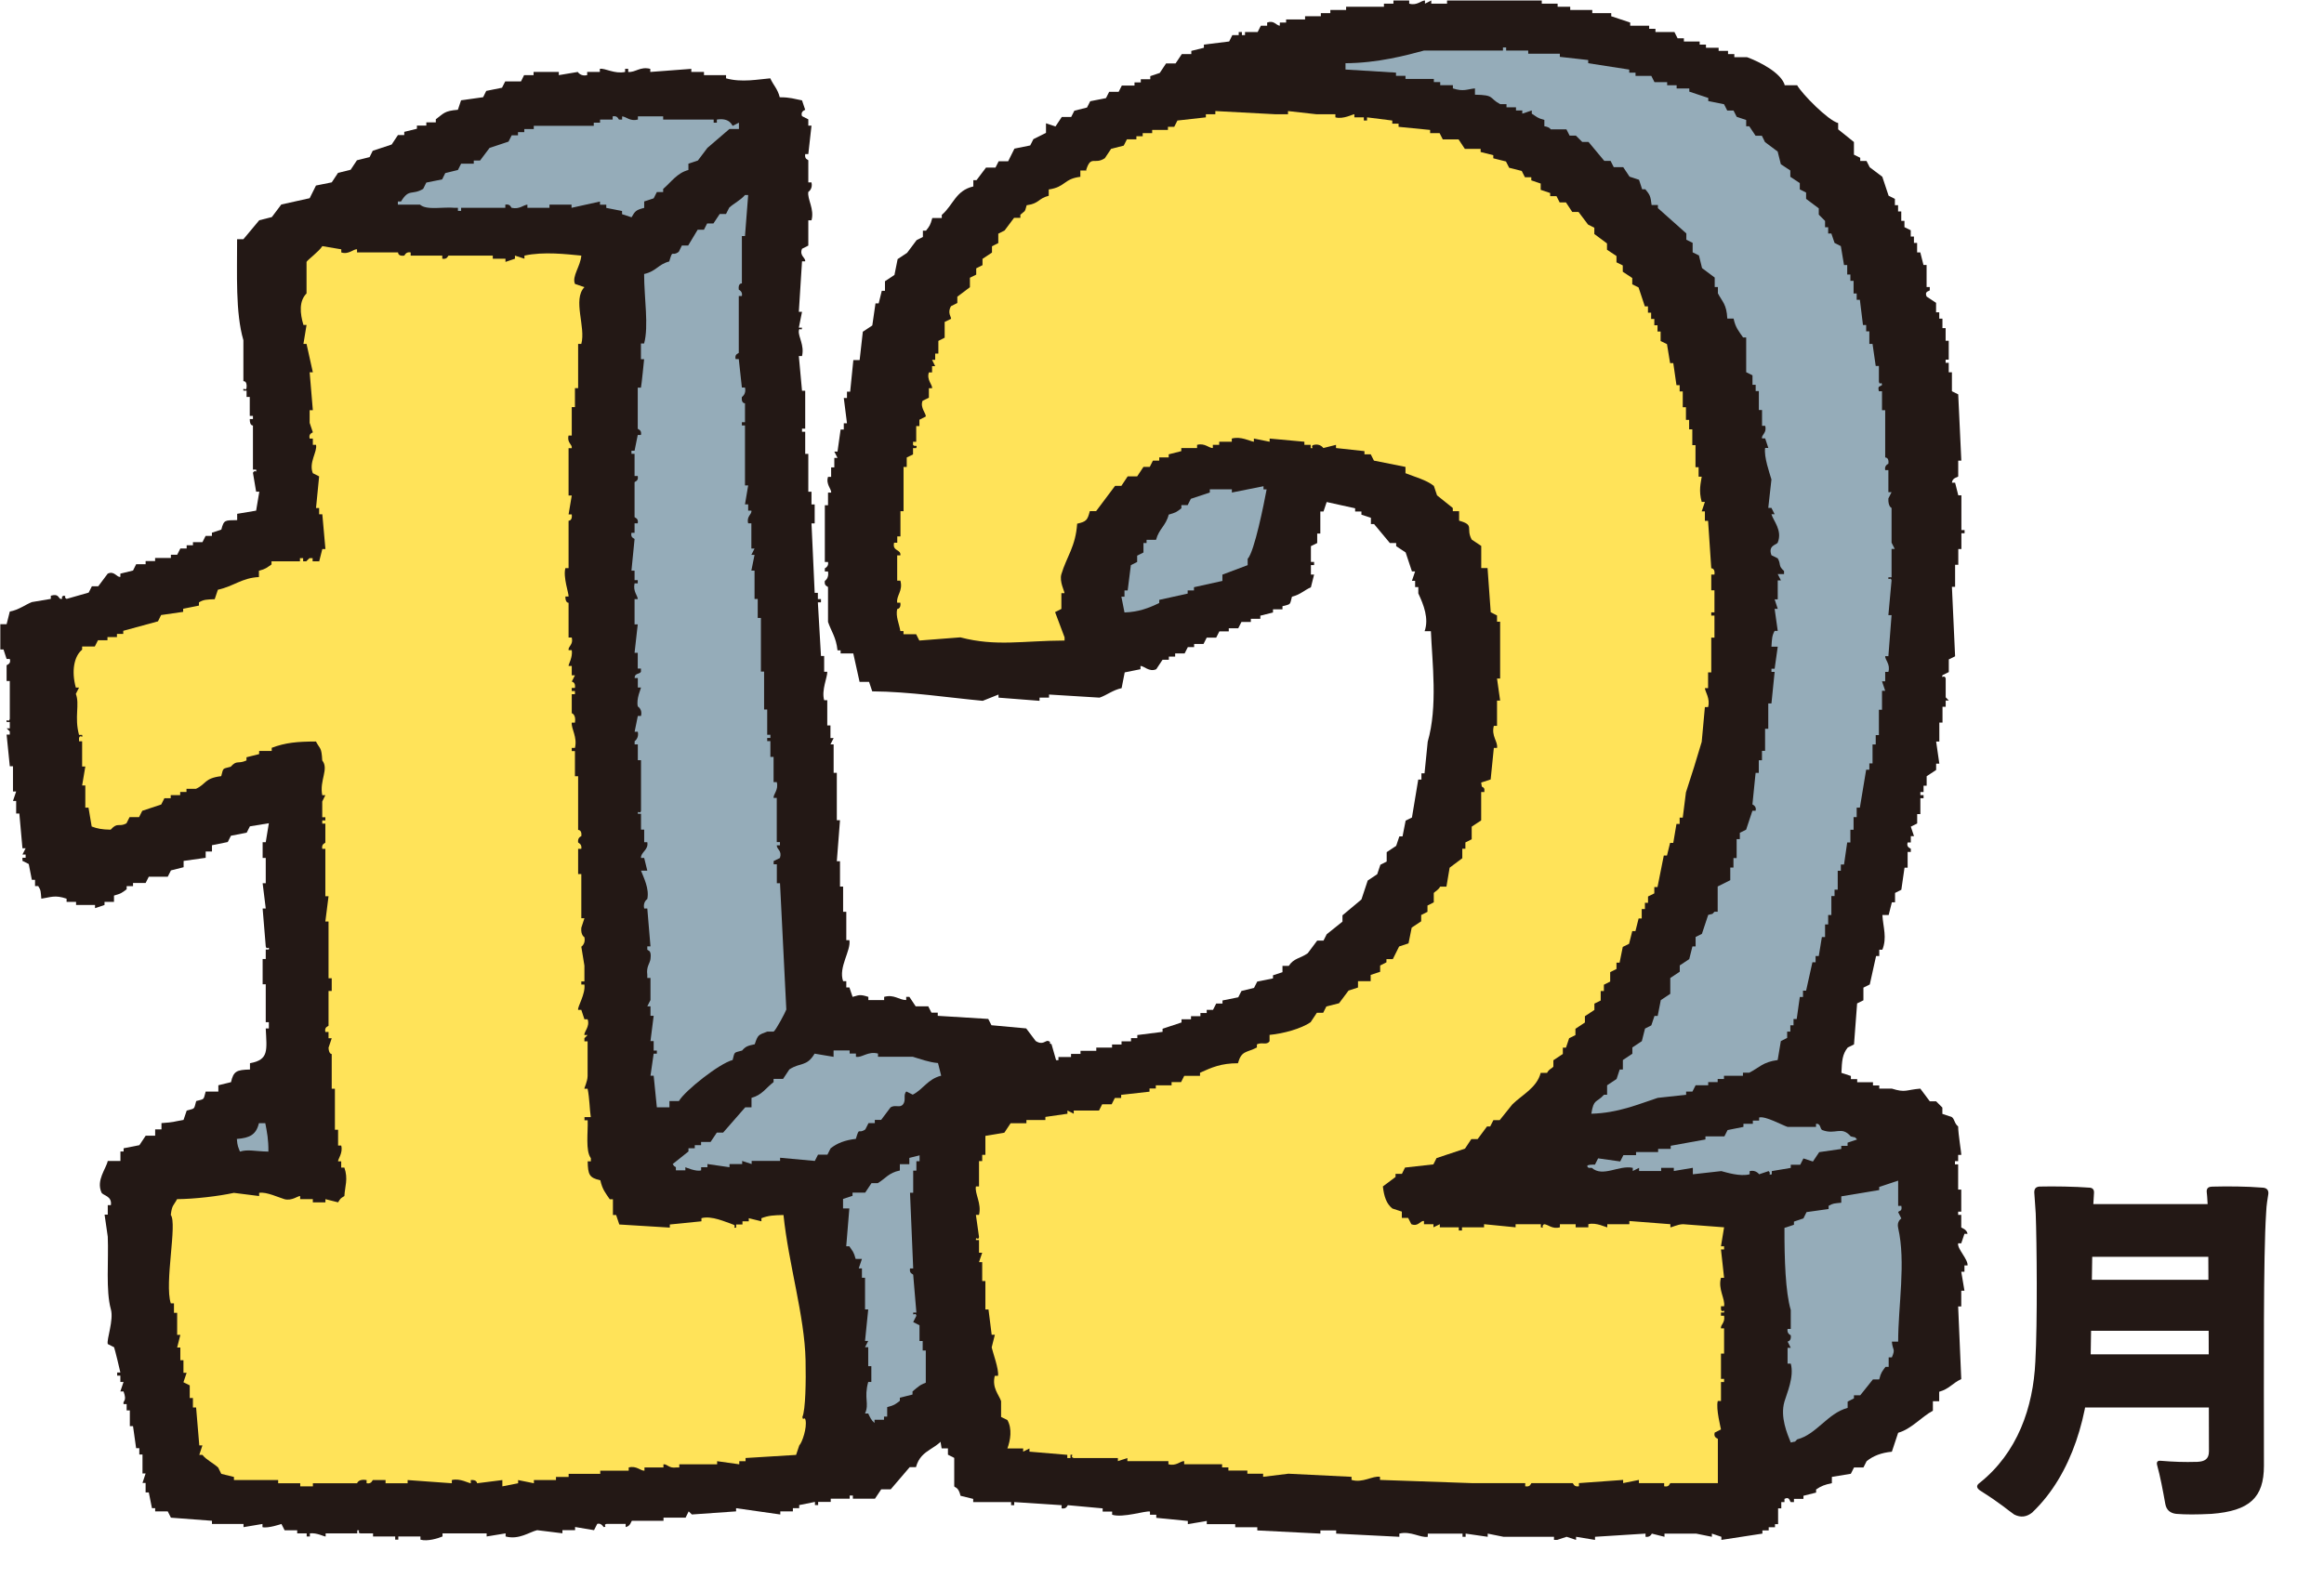
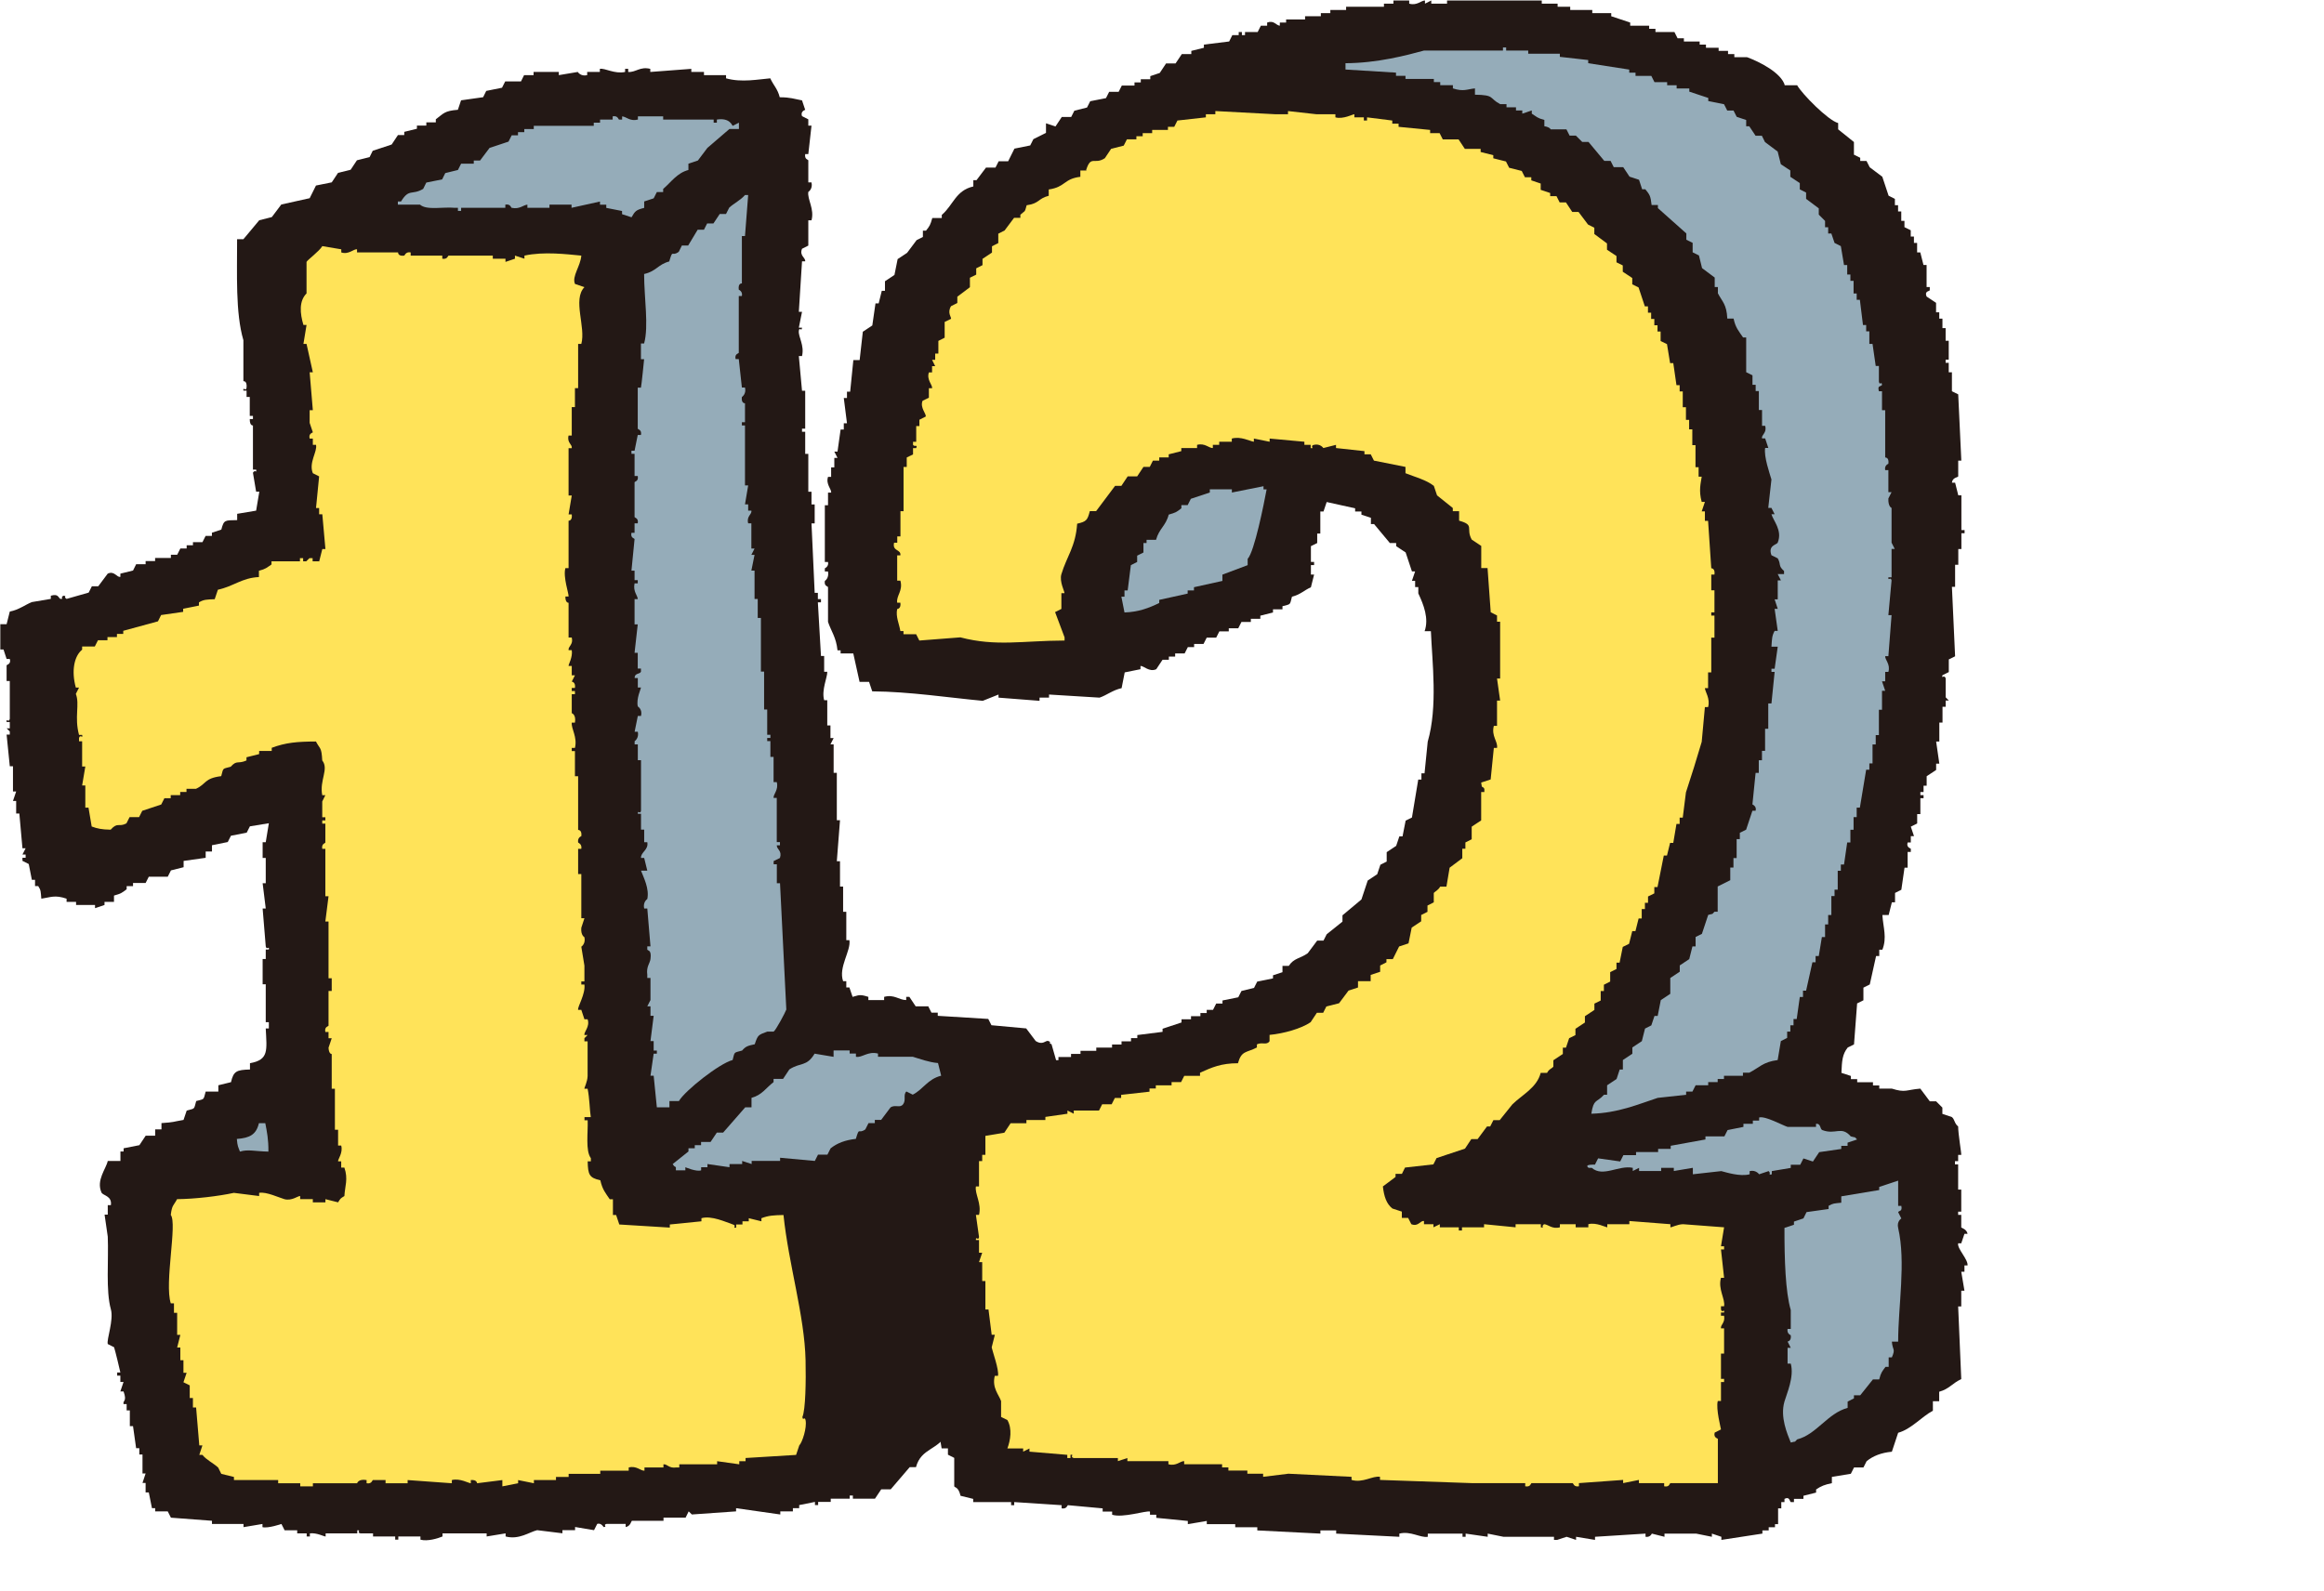
<svg xmlns="http://www.w3.org/2000/svg" id="_レイヤー_2" data-name="レイヤー 2" viewBox="0 0 306.43 209.89">
  <g id="_レイヤー_1-2" data-name="レイヤー 1">
    <g>
      <path d="M102.84,12.83c1.39,0,1.88.22,2.91.41.14.42.28.83.42,1.25,0,0-.67.19-.42.83.28.14.56.28.83.42v.83h.42l-.42,3.75h-.41c-.12.71.39.72.41.83v2.91h.42c.2.88-.42,1.25-.42,1.25-.15.98.83,2.25.42,3.75h-.42v3.33c-.28.14-.56.28-.83.42-.37.94.47,1.14.42,1.66h-.42c-.14,2.22-.28,4.44-.42,6.66h.42c-.14.7-.28,1.39-.42,2.09h.42c-.04.59-.35-.17-.42.41-.09.8.76,1.89.42,3.33h-.42c.14,1.52.28,3.05.42,4.58h.42v5h-.42v.41h.42v2.91h.41v5h.42v1.67h.42v2.5h-.42c.14,3.05.28,6.1.42,9.16h.42v.83h.41v.42h-.41c.13,2.36.27,4.72.41,7.08h.42v2.08h.41c.04.68-.79,2.42-.41,3.75h.41v3.33h.42v1.67h.42c-.14.28-.28.56-.42.83h.42v3.75h.42v6.25h.42c-.14,1.8-.28,3.61-.42,5.41h.42v3.34h.41v3.33h.42v3.74h.41c.23,1.4-1.48,3.58-.83,5.41h.42v.83h.41c.14.41.28.83.42,1.24.75-.17.85-.41,2.08,0v.42h2.08v-.42c1.33-.37,1.95.42,2.91.42v-.42h.42c.28.42.56.83.83,1.25h1.66c.14.28.28.56.42.83h.83v.42c2.22.14,4.44.28,6.66.41.14.28.28.56.42.83,1.52.14,3.05.28,4.58.42.41.55.83,1.11,1.25,1.66.97.62,1.3-.13,1.67,0,.55.21-.13.22.42.42.28.97.55,1.94.83,2.91-.14.28-.28.56-.41.83h.41v1.25h.42c.04.56-.67.68-.42,1.67h.42v2.91h.41v2.08h.42v5.82h.42c-.14.83-.28,1.67-.42,2.5h.42v.83h.42v3.75h-.42v.41h.42v3.33h.42c-.14.7-.28,1.39-.42,2.08h.42v1.25h.42c.7,2.28-.74,4.24-.83,6.25h-1.25c-.66,1.14-1.02.75-1.24,2.5h-.83c-.28.56-.56,1.11-.83,1.67-1.32,1.02-1.9-.06-2.5,2.08h-.83v.83c-.42.14-.83.28-1.25.42-.69.83-1.38,1.66-2.08,2.5h-.83v.42h-1.25c-.14.28-.28.55-.42.83-.42.14-.83.28-1.25.42v.42c-.42.14-.83.28-1.25.42v.83h-.83c-1.16,2.37-3.47,2-4.16,4.58h-.83c-.83.97-1.66,1.94-2.5,2.92h-1.25c-.28.41-.56.83-.83,1.24h-2.91v-.42h-.42v.42h-2.5v.42h-1.66v.42h-.42v-.42c-.7.14-1.39.28-2.08.42v.41h-.83v.42h-1.66v.41c-1.94-.28-3.89-.56-5.83-.83v.42c-1.94.13-3.89.28-5.83.41l-.42-.41c-.14.28-.27.56-.41.83h-2.91v.41h-4.16c-.1.04-.19.72-.83.83v-.42h-2.5c-.58.12.17.39-.41.42,0,0-.32-.59-.84-.42-.14.28-.28.56-.42.83-.83-.14-1.66-.28-2.5-.42v.42h-1.67v.41c-1.11-.14-2.22-.28-3.33-.41-1.02.24-2.4,1.3-4.16.83v-.41c-.83.14-1.67.28-2.5.41v-.41h-5.82v.41c-.6.25-1.96.68-2.91.42v-.42h-2.92v.42h-.41v-.42h-2.92v-.41h-1.66c-.58-.12.17-.43-.42-.41v.41h-4.17v.41c-.19.03-1.16-.52-2.08-.41v.41h-.42v-.41h-1.25v-.41h-1.66c-.14-.28-.28-.56-.42-.83,0,0-1.77.61-2.5.42v-.42c-.83.14-1.67.28-2.5.42v-.42h-4.16v-.42c-1.81-.14-3.61-.28-5.41-.41-.14-.28-.28-.56-.42-.83h-1.66v-.42h-.42c-.14-.69-.28-1.39-.42-2.08h-.42v-1.25h-.41c.14-.42.28-.83.41-1.25h-.41v-2.5h-.42v-.83h-.42c-.14-.97-.28-1.95-.41-2.91h-.42v-2.08h-.42v-.83h-.41c-.12-.51.5-.3,0-1.67h-.42c.14-.42.28-.83.42-1.25h-.42v-.83h-.42v-.42h.42c0-.08-.73-3.1-.83-3.33-.28-.14-.56-.28-.83-.42-.18-.57.81-3.17.41-4.58-.69-2.47-.28-6.44-.41-9.58-.14-.97-.28-1.94-.42-2.91h.42v-1.25h.41c.18-1.24-1.06-1.25-1.24-1.67-.72-1.62.61-3.12.83-4.16h1.67v-1.25h.42v-.42c.69-.14,1.39-.28,2.08-.41.28-.42.56-.83.83-1.25h1.25v-.83h.83v-.83c1.83-.13,1.38-.16,2.91-.42.14-.41.28-.84.42-1.24,1.15-.3.93-.12,1.25-1.25,1.15-.3.93-.12,1.25-1.25h1.67v-.83c.56-.13,1.11-.28,1.67-.41.33-1.46.74-1.62,2.5-1.67v-.83c2.51-.45,2.22-1.68,2.08-4.58h.41v-.83h-.41v-5h-.41v-3.33h.41v-1.25h.41c.09-.58-.29.16-.41-.42-.14-1.67-.28-3.33-.41-4.99h.41c-.14-1.11-.28-2.22-.41-3.34h.41v-3.33h-.41v-2.08h.41c.14-.83.28-1.66.41-2.5-.83.13-1.66.28-2.5.41-.14.28-.28.56-.42.83-.69.14-1.39.28-2.08.41-.14.28-.28.56-.42.83-.69.14-1.39.28-2.08.42v.83h-.83v.83c-.97.13-1.94.28-2.91.41v.83c-.56.14-1.11.28-1.67.42-.14.28-.28.55-.42.83h-2.5c-.14.28-.28.56-.42.83h-1.66v.42h-.84v.41c-.64.48-.73.57-1.67.83v.83h-1.25v.41c-.41.14-.83.28-1.25.42v-.42h-2.5v-.41h-1.25v-.42c-1.55-.53-2.11-.18-3.33,0-.09-.94-.04-1.1-.41-1.66h-.42v-.83h-.42c-.14-.7-.28-1.39-.41-2.08-.28-.14-.56-.28-.83-.42v-.41h.42v-.42h-.42c.14-.28.28-.56.42-.83h-.42c-.14-1.52-.28-3.05-.41-4.58h-.42v-1.66h-.42c.14-.42.28-.83.42-1.25h-.42v-3.33h-.42c-.14-1.39-.28-2.78-.42-4.17h.42v-.42l-.42-.41h.42v-.83h-.42c-.08-.58.29.16.42-.42v-4.99h-.42v-2.08c.01-.06.64-.16.42-.83h-.42c-.14-.42-.28-.83-.41-1.25h-.42v-3.33h.83c.14-.56.28-1.11.42-1.67,1.18-.22,1.99-.88,2.91-1.25.83-.14,1.67-.28,2.5-.42v-.42c.98-.28.95.2,1.25.42.59.01-.1-.14.41-.42.59.07-.09.11.42.42.97-.28,1.95-.55,2.91-.83.14-.28.28-.56.42-.83h.84c.42-.56.83-1.11,1.25-1.67.89-.42,1.19.53,1.67.42v-.42c.56-.14,1.11-.28,1.67-.41.14-.28.27-.56.41-.83h1.25v-.42h1.25v-.41h2.08v-.42h.83c.14-.28.28-.56.42-.83h.83v-.42h.83v-.41h1.25c.14-.28.28-.56.42-.83h.83v-.42c.41-.14.83-.28,1.24-.41.35-1.34.49-1.21,2.09-1.25v-.83c.83-.14,1.66-.28,2.5-.42.14-.83.28-1.67.42-2.5h-.42c-.14-.83-.28-1.67-.42-2.5.3-.51.51.16.42-.41h-.42v-5.83s-.43.09-.42-.84h.42v-.42h-.42v-2.5h-.42v-.83h-.42c-.1-.58.37.18.42-.41.08-.93-.42-.83-.42-.83v-5.41c-1.06-3.61-.82-8.75-.83-13.32h.83c.7-.83,1.39-1.66,2.09-2.5.56-.14,1.11-.28,1.66-.42.42-.55.83-1.11,1.25-1.66,1.25-.28,2.5-.55,3.74-.83.28-.56.56-1.11.83-1.67.69-.14,1.39-.28,2.08-.42.28-.42.56-.83.83-1.25.56-.13,1.11-.28,1.66-.41.28-.42.56-.83.83-1.25.56-.14,1.11-.28,1.67-.42.14-.28.28-.56.41-.83.83-.28,1.67-.56,2.5-.83.28-.41.56-.83.83-1.25h.83v-.42c.56-.14,1.11-.28,1.67-.41v-.42h1.24v-.42h1.25v-.41c1.04-.76,1.1-1.11,2.91-1.25.14-.42.28-.83.42-1.25.97-.14,1.95-.28,2.91-.41.14-.28.28-.56.41-.83.7-.14,1.39-.28,2.08-.42.14-.28.28-.56.42-.83h2.08c.14-.28.28-.56.41-.83h1.25v-.42h3.33v.42c.83-.14,1.67-.28,2.5-.42,0,0,.38.63,1.24.42v-.42h1.67v-.41c.66-.13,1.93.71,3.33.41v-.41h.41v.41c.98.08,1.55-.75,2.91-.41v.41c1.8-.13,3.61-.28,5.41-.41v.41h1.67v.42h2.91v.42c2.03.58,4.27.13,5.83,0,.45.98.96,1.36,1.25,2.5Z" style="fill: #231815; fill-rule: evenodd;" />
      <path d="M84.94,27.4v-.83c.41-.13.83-.28,1.25-.41.14-.28.28-.56.42-.83h.83v-.41c1.05-.89,1.83-2.11,3.33-2.5v-.83c.42-.14.83-.28,1.25-.42.42-.56.83-1.11,1.25-1.66.97-.83,1.94-1.67,2.91-2.5h1.25v-.83c-.28.14-.56.28-.83.42-.06-.01-.33-1.11-2.08-.83v.41h-.42v-.41h-6.66v-.42h-3.33v.42c-1.05.27-1.52-.38-2.08-.42v.42h-.42c-.06-.01-.16-.57-.83-.42v.42h-1.66v.41h-.83v.42h-7.91v.42h-1.25v.41h-.83v.42h-.83c-.14.28-.28.56-.42.83-.83.28-1.66.56-2.5.83-.42.55-.83,1.11-1.25,1.66h-.83v.42h-1.67c-.14.28-.28.56-.42.83-.56.14-1.11.28-1.67.41-.14.28-.28.56-.41.83-.7.14-1.39.28-2.09.42-.14.28-.28.56-.41.83-1.49.89-1.85-.1-2.92,1.66h-.42v.42h2.92c.88.78,3.04.27,4.58.42h.42v.41h.42v-.41h5.83v-.42c.69-.12.74.39.83.42,1.07.22,1.5-.36,2.08-.42v.42h2.91v-.42h2.91v.42c1.25-.28,2.5-.56,3.75-.83v.42h.83v.42c.69.14,1.39.28,2.08.41v.42c.42.14.83.28,1.25.41.47-.82.59-.97,1.67-1.24Z" style="fill: #95acb9; fill-rule: evenodd;" />
      <path d="M88.26,34.48c-1.51.39-1.69,1.29-3.33,1.66,0,3.16.63,6.87,0,9.16h-.42v2.08h.42s-.34,3.45-.42,3.75h-.42v5.41c.02.1.56.13.42.83h-.42c-.14.69-.28,1.39-.42,2.08h-.41v.41h.41v2.92h.42c.13.71-.39.71-.42.83v4.58c.02.11.55.14.42.83h-.42v1.25h-.41c-.15.71.39.72.41.83-.13,1.39-.28,2.78-.41,4.17h.41v1.25h.42v.42h-.42c-.23,1.1.43,1.63.42,2.08h-.42v3.33h.42c-.14,1.25-.28,2.5-.42,3.75h.42v2.08h.42v.42c-.16.35-.85.15-.83.83h.42v1.25h.42c.01.11-.66,1.5-.42,2.5,0,0,.64.36.42,1.25h-.42c-.14.69-.28,1.39-.42,2.08h.42c.18.86-.42,1.25-.42,1.25v.42h.42v2.08h.42v6.66c-.09.58-.44-.17-.42.41h.42v2.09h.42v1.66h.41c.19,1.04-.88,1.3-.83,2.08h.42c.14.55.28,1.11.41,1.67h-.83c.35.92,1.12,2.38.83,3.75,0,0-.61.38-.41,1.25h.41c.14,1.66.28,3.32.42,4.99h-.42v.42c.1.2.58.01.42,1.25-.08.6-.57.99-.42,2.08v.42h.42v2.91c-.14.28-.28.56-.42.83h.42v1.25h.42c-.14,1.11-.28,2.22-.42,3.33h.42v1.25h.42v.41h-.42c-.14.97-.28,1.95-.42,2.91h.42c.14,1.39.28,2.78.42,4.17h1.66v-.83h1.25c.78-1.36,5.36-4.98,7.08-5.41.3-1.15.12-.93,1.25-1.25.49-.57.76-.63,1.67-.83.41-1.26.48-1.23,1.66-1.67h.83c.29-.18,1.54-2.52,1.67-2.91-.28-5.55-.56-11.11-.83-16.66h-.42v-2.5h-.42v-.42c.28-.13.56-.28.83-.41.31-.97-.42-1.11-.42-1.67h.42v-.42h-.42v-5.83h-.42c-.05-.49.69-1.06.42-2.08h-.42v-3.33h-.42v-2.08h-.42v-.42h.42v-.42h-.42v-3.33h-.41v-5h-.42v-7.08h-.42v-2.5h-.42v-3.74h-.42c.14-.7.28-1.39.42-2.08h-.42c.14-.28.28-.56.42-.83h-.42v-3.33h-.42c-.25-.95.52-1.17.42-1.67h-.42v-.83h-.42c.14-.83.28-1.67.42-2.5h-.42v-7.91h-.41v-.42h.41v-2.5s-.53.03-.41-.83c0,0,.62-.38.41-1.25h-.41c-.14-1.25-.28-2.5-.41-3.75h-.42c-.15-.71.39-.72.42-.83v-7.49h.41c.13-.63-.41-.82-.41-.83-.12-.89.41-.83.41-.83v-6.25h.41c.14-1.8.28-3.61.42-5.41h-.42c-.57.68-1.43,1.07-2.08,1.67-.14.28-.28.56-.42.83h-.83c-.28.41-.56.83-.83,1.25h-.83c-.14.28-.28.56-.42.83h-.83c-.42.69-.83,1.39-1.25,2.08h-.83c-.14.28-.28.56-.41.83-.98.72-.75-.45-1.25,1.25Z" style="fill: #95acb9; fill-rule: evenodd;" />
      <path d="M42.05,74.03h-.83v-.41h-.42l-.42.41h-.41v-.41h-.42v.41h-3.75v.42c-.68.45-.7.57-1.66.83v.83c-2.24.1-3.32,1.22-5.41,1.67-.14.42-.28.83-.42,1.25-1.06.04-1.46.04-2.08.42v.42c-.7.14-1.39.28-2.08.42v.41c-.97.14-1.95.28-2.91.42-.14.28-.28.56-.41.83-1.53.41-3.06.83-4.58,1.25v.41h-.83v.42h-1.25v.41h-1.25c-.14.28-.28.56-.42.83h-1.67v.42c-1.04.83-1.45,2.78-.83,5h.42c-.14.28-.28.56-.42.83.54,1.39-.22,3.04.42,5.41h.41c.16.57-.29-.16-.41.42v.42h.41v3.33h.42c-.14.83-.28,1.67-.42,2.5h.42v2.92h.42c.14.83.28,1.66.42,2.49.72.27,1.31.4,2.5.42.95-1.05,1.05-.29,2.08-.83.14-.28.28-.56.42-.83h1.25c.14-.28.28-.56.42-.83.83-.28,1.67-.56,2.5-.83.14-.28.28-.56.42-.83h.83v-.41h1.25v-.41h.83v-.42h1.25c1.39-.64,1.07-1.39,3.33-1.67.31-1.15.12-.93,1.25-1.24.84-.94.92-.31,2.08-.83v-.42c.56-.14,1.11-.27,1.67-.42v-.41h1.66v-.42c1.85-.69,3.35-.82,5.83-.83.57,1.09.73.7.83,2.5.91,1.14-.39,2.61,0,4.58h.41c-.14.28-.28.56-.41.83v2.08h.41v.42h-.41v.42h.41v2.5c-.02.1-.53.14-.41.83h.41v6.25h.42c-.14,1.11-.28,2.22-.42,3.33h.42v7.49h.42v1.67h-.42v4.58c-.02.1-.57.13-.42.83h.42v.83h.42c-.14.41-.28.83-.42,1.25.04.86.42.83.42.83v4.58h.42v5.41h.42v2.08h.41c.27.95-.46,1.83-.41,2.08h.41v.83h.42c.52,1.52.07,2.45,0,3.75-.55.34-.49.29-.83.83-.56-.14-1.11-.28-1.67-.42v.42h-1.66v-.42h-1.67v-.41c-.28-.04-1.11.68-2.08.41-.6-.16-2.42-1.02-3.33-.83v.42c-1.11-.14-2.22-.28-3.33-.42-2.02.44-5.14.81-7.49.83-.46.87-.67.74-.83,2.08.88,1.14-.86,9,0,11.66h.42v1.25h.42v2.91h.42c-.14.56-.28,1.11-.42,1.67h.42v1.67h.41v1.66h.42c-.14.42-.28.83-.42,1.25.28.13.56.28.83.41v1.67h.42v1.25h.42c.14,1.67.28,3.34.42,5h.41c-.14.42-.28.83-.41,1.25h.41c.56.69,1.43,1.07,2.08,1.67.14.28.28.56.41.83.56.14,1.11.28,1.67.41v.41h5.83v.42h2.91v.41h1.67v-.41h5.83s.16-.61,1.25-.42v.42c.69.12.73-.39.83-.42h1.67v.42h2.91v-.42c1.94.14,3.89.28,5.83.42v-.42c1.06-.28,2.27.44,2.5.42v-.42c.81-.08.83.42.83.42,1.11-.14,2.22-.28,3.33-.42v.83c.69-.13,1.39-.28,2.08-.41v-.42c.69.14,1.39.28,2.08.42v-.42h2.91v-.41h1.67v-.41h4.17v-.42h3.75v-.42c1.01-.28,1.6.47,2.08.42v-.42h2.5v-.42c.52-.05.7.55,1.67.42h.42v-.42h4.99v-.41c.97.13,1.95.28,2.92.41v-.41h.83v-.42c2.22-.13,4.44-.28,6.66-.41.14-.41.28-.83.42-1.25.4-.41,1.03-2.34.83-3.33-.12-.57-.34.17-.42-.42.42-.94.48-4.74.42-7.49-.13-5.87-2.24-12.65-2.91-19.15-1.33.03-1.96.06-2.91.42v.41c-.56-.13-1.11-.28-1.67-.41v.41h-.83v.42h-.83v.41c-.58.1.14-.23-.42-.41-.95-.32-2.84-1.21-4.16-.83v.41c-1.39.14-2.78.28-4.17.42v.41c-2.22-.14-4.44-.28-6.66-.41-.14-.42-.28-.83-.42-1.25h-.42v-2.08h-.42c-.58-.85-.97-1.29-1.24-2.5-1.46-.33-1.63-.73-1.67-2.5h.42v-.42c-.73-.97-.36-3.37-.42-5h-.42v-.41h.83c-.16-1.01-.15-2.42-.42-3.75h-.42c-.02-.14.4-.92.42-1.67v-4.58h-.42v-.41l.42-.42h-.42c-.07-.45.76-1.1.42-2.08h-.42c-.14-.41-.28-.83-.41-1.24h-.42c-.11-.39.99-2.07.83-3.34h-.41v-.41h.41v-2.08c-.14-.83-.28-1.67-.41-2.5,0,0,.6-.37.41-1.25,0,0-.51-.26-.41-1.25.13-.41.27-.83.41-1.25h-.41v-5.83h-.42v-3.33h.42c.11-.64-.41-.8-.42-.83-.1-.69.42-.83.42-.83.12-.86-.42-.83-.42-.83v-7.08h-.42v-3.32h-.42v-.42h.42c.35-1.43-.51-2.53-.42-3.33h.42c.18-1.08-.42-1.25-.42-1.25v-2.5h.42v-.42h-.42v-.41h.42c.12-.79-.42-.83-.42-.83.14-.28.28-.56.42-.83h-.42v-1.24h-.42c-.03-.2.57-1.15.42-2.08h-.42c-.08-.52.66-.7.42-1.67h-.42v-4.58s-.44.05-.42-.83h.42c.05-.35-.75-2.57-.42-3.74h.42v-6.25s.53.03.42-.83h-.42c.14-.83.28-1.67.42-2.5h-.42v-6.24h.42c.09-.52-.66-.7-.42-1.67h.42v-3.75h.42v-2.5h.42v-5.83h.42c.62-2.23-1.18-5.84.41-7.49-.41-.14-.83-.28-1.24-.42-.45-.99.73-2.34.83-3.74-1.93-.18-4.93-.56-7.5,0v.41c-.41-.14-.83-.28-1.25-.41v.41c-.42.14-.83.28-1.25.42v-.42h-1.67v-.41h-5.83c-.1.02-.15.53-.83.41v-.41h-4.17v-.42c-.64-.13-.8.41-.83.42-.87.13-.83-.42-.83-.42h-5.41v-.41c-.46-.07-1.1.74-2.08.41v-.41c-.83-.15-1.67-.28-2.5-.42-.41.69-1.95,1.81-2.08,2.08v4.16c-1.01,1.01-.87,2.62-.41,4.16h.41c-.14.84-.28,1.67-.41,2.5h.41c.28,1.24.56,2.5.83,3.74h-.42c.14,1.67.28,3.33.42,5h-.42v1.67c.14.42.28.83.42,1.24-.02.08-.6.15-.42.83h.42v.83h.42c.2.9-.99,2.34-.42,3.74.28.14.56.28.83.42-.14,1.39-.28,2.78-.41,4.17h.41v.83h.42c.14,1.52.28,3.05.41,4.58h-.41c-.14.56-.28,1.11-.42,1.66Z" style="fill: #ffe359; fill-rule: evenodd;" />
      <path d="M109.91,138.56v.83c-.83-.14-1.67-.28-2.5-.42-1.06,1.76-1.84,1.11-3.33,2.08-.28.41-.56.83-.83,1.25h-1.25v.42c-1.01.77-1.51,1.7-2.91,2.08v1.25h-.83c-.97,1.11-1.94,2.22-2.91,3.33h-.83c-.28.41-.55.83-.83,1.24h-1.25v.42h-.83v.41h-.83v.42c-.69.56-1.38,1.11-2.08,1.66.35.47-.06.06.42.42v.41h1.25v-.41s1.45.63,2.08.41v-.41h.83v-.42c.97.14,1.94.28,2.91.42v-.42h1.67v-.41c.41.14.83.28,1.25.41v-.41h3.75v-.42c1.53.14,3.05.28,4.58.42.14-.28.28-.56.42-.83h1.24c.14-.28.28-.56.42-.83.88-.7,1.93-1.09,3.33-1.25.5-1.69.28-.56,1.25-1.25.14-.28.28-.56.42-.83h.83v-.42h.83c.41-.56.83-1.11,1.25-1.66.64-.4,1.25.15,1.66-.42.41-.56-.04-1.22.42-1.67.28.14.56.28.84.42,1.37-.69,1.98-2.07,3.75-2.5-.14-.56-.28-1.11-.42-1.67-1.22-.1-2.44-.57-3.33-.83h-4.58v-.42c-1.33-.36-2.14.6-2.91.42v-.42h-.83v-.41h-2.08Z" style="fill: #95acb9; fill-rule: evenodd;" />
-       <path d="M127.82,148.14v.83c-1.08.19-1.84.4-3.33.42v1.24h-.42c-.85.96-1.02.27-2.09.84-.14.28-.27.56-.41.83-.56.14-1.11.28-1.67.42v.83h-1.25v.83c-1.48.3-1.89,1.06-2.91,1.67h-.83c-.27.42-.55.83-.83,1.25h-1.67v.42c-.42.14-.83.28-1.25.41v1.25h.83c-.14,1.66-.28,3.33-.41,5h.41c.45.68.57.7.83,1.66h.83c-.14.42-.28.83-.42,1.25h.42v1.24h.41v4.17h.42c-.14,1.39-.28,2.77-.42,4.16h.42c-.14.28-.28.56-.42.83h.42v2.5h.41v2.08h-.41c-.6,2.16.17,2.84-.42,4.16h.42c.25.54.41.9.83,1.25v-.42h1.25v-.42h.42v-1.25c.94-.24,1.04-.35,1.67-.83v-.41c.56-.14,1.11-.28,1.67-.42v-.41c.74-.6.99-.94,2.08-1.25v-.83c1.6-.34,2.75-1.14,3.75-2.08.14-.28.28-.56.42-.83h.83v-.42c.42-.28.83-.55,1.25-.83,1.39-1.94.26-2.27,3.33-2.92.23-1.13.82-1.22.83-1.24-.14-.69-.28-1.39-.41-2.08h.41c.48-.47,0-.17.83-.42-.14-3.61-.28-7.21-.42-10.82h-.42c.14-.83.28-1.67.42-2.5h-.42c-.51-2.28,0-6.28.42-7.91-.14-1.25-.28-2.5-.42-3.75-.32.06-3.15.72-3.33.83v.41c-.87.76-.27.82-1.67,1.26Z" style="fill: #95acb9; fill-rule: evenodd;" />
      <path d="M34.14,148.14c-.36,1.51-1.2,1.95-2.91,2.08.08.99.17,1.03.41,1.67,1.05-.33,1.91-.04,3.75,0,.02-1.59-.19-2.61-.41-3.75h-.83Z" style="fill: #95acb9; fill-rule: evenodd;" />
    </g>
    <g>
      <path d="M235.29,11.24h1.67c.63,1.14,4.09,4.65,5.41,4.99v.83c.69.56,1.39,1.11,2.08,1.67v1.67c.28.14.55.28.83.41v.42h.83c.14.28.28.55.42.83.56.42,1.11.83,1.66,1.25.28.83.56,1.67.83,2.5.28.14.56.28.83.42v.83h.42v.83h.42v1.24h.42v.83c.28.13.55.28.83.41v.83h.42v.84h.42v1.25h.42c.14.55.28,1.11.42,1.66h.41v2.91h.42v.42c-.08.16-.73.1-.42.83.42.28.83.56,1.25.83v1.25h.42v.83h.42v1.25h.42v1.67h.41v2.49h-.41v.42h.41v1.25h.42v2.5c.28.13.56.28.83.41.14,2.91.27,5.83.41,8.74h-.41v2.08c-.06.15-.76.13-.83.83h.42c.14.56.28,1.11.42,1.67h.41v4.58h.42v.42h-.42v2.08h-.41v2.08h-.42v2.91h-.42c.14,3.05.28,6.1.42,9.16-.28.14-.56.28-.83.41v1.67c-.28.14-.56.28-.83.41-.19.56.24-.15.42.42v2.5l.41.42h-.41v.83h-.42v2.08h-.42v2.5h-.42c.14.97.28,1.94.42,2.92h-.42v.83c-.41.28-.83.56-1.25.83v1.25h-.41v.83h-.42v.41h.42v.41h-.42v2.09h-.42v1.24c-.28.14-.56.28-.84.42.14.42.28.83.42,1.25h-.42v.83h-.42c-.21.68.41.77.42.83v.42h-.42v2.08h-.41c-.14.97-.28,1.95-.42,2.91-.28.14-.56.28-.83.42v1.24h-.42c-.14.56-.28,1.11-.42,1.67h-.83c.11,1.69.63,2.97,0,4.58h-.41v.83h-.42c-.28,1.25-.56,2.5-.83,3.75-.28.14-.56.28-.84.42v1.67c-.28.14-.55.28-.83.41-.14,1.8-.28,3.61-.41,5.41-.28.13-.56.28-.83.41-.71.9-.76,1.72-.83,3.34.42.13.83.28,1.25.41v.42h.83v.41h2.08v.42h.83v.42h1.66c1.82.57,1.84.16,3.75,0,.42.56.83,1.11,1.25,1.67h.83l.83.83v.83c.42.14.83.28,1.25.42.38.3.33.85.83,1.24,0,.98.45,3.6.41,3.75h-.41v.83h-.42v.42h.42v3.33h.41v2.91h-.41v.42h.41v1.66c.02.06.72.22.83.84h-.41c-.14.42-.28.83-.42,1.25h-.41c-.16.71,1.31,2.08,1.24,2.92h-.41v.83h-.42c.14.83.28,1.66.42,2.5h-.42v2.08h-.41c.14,3.19.27,6.39.41,9.58-1.21.57-1.58,1.3-2.91,1.67v1.25h-.83v1.25c-1.52.82-2.86,2.44-4.58,2.91-.28.83-.56,1.67-.83,2.5-1.39.13-2.47.55-3.33,1.25-.14.28-.28.56-.42.83h-1.24c-.14.28-.28.56-.42.83-.83.13-1.67.28-2.5.41v.83c-.91.18-1.44.38-2.08.83v.41c-.56.14-1.11.28-1.67.42v.41h-1.25v.42h-.42c-.15-.09-.14-.78-.83-.42v.42h-.42v.83h-.42v2.08h-.41v.41h-.83v.42h-.83v.42c-1.8.28-3.61.56-5.41.83v-.41c-.42-.14-.83-.28-1.25-.42v.42c-.69-.14-1.39-.28-2.08-.42h-4.17v.42c-.56-.14-1.11-.28-1.67-.42,0,0-.21.53-.83.42v-.42c-2.22.14-4.44.28-6.66.42v.41c-.83-.14-1.66-.28-2.5-.41v.41c-.42-.14-.83-.28-1.25-.41-.41.14-.83.28-1.24.41h-.42v-.41h-6.66c-.69-.14-1.39-.28-2.08-.42v.42c-.97-.14-1.94-.28-2.91-.42v.42h-.41v-.42h-4.58v.42c-.97.17-2.25-.8-3.75-.42v.42c-2.78-.14-5.55-.28-8.33-.42v-.42h-2.08v.42c-2.77-.14-5.55-.28-8.32-.42v-.42h-2.91v-.41h-3.75v-.42c-.83.15-1.66.28-2.5.42v-.42c-1.39-.13-2.77-.28-4.16-.41v-.41h-.83v-.42c-.56-.14-3.57.87-4.99.42v-.42h-1.25v-.42c-1.53-.14-3.06-.28-4.58-.42-.09.02-.15.54-.83.42v-.42c-2.09-.14-4.17-.28-6.25-.41v.41h-.41v-.41h-5v-.42c-.56-.14-1.11-.28-1.67-.41-.28-1.21-.75-1.05-.83-1.25v-3.75c-.28-.14-.56-.28-.83-.42v-.83h-.83c-.14-.83-.28-1.66-.42-2.5h-.42v-.83h-.41v-4.17h-.42v-.83h-.42v-4.58h-.41v-1.25h-.42v-2.08c-.28-.14-.56-.28-.83-.42.14-.28.28-.55.42-.83-.1-.58-.48.17-.42-.42h.42c-.14-1.67-.28-3.33-.42-4.99-.03-.12-.54-.13-.42-.83h.42c-.14-3.33-.28-6.66-.42-9.99h.42v-2.91h.42v-1.25h.42v-1.24h.42v-3.34h.41c.28-1.24.56-2.49.83-3.75.27.15.55.28.83.42v-.42h-.42c.14-.41.28-.83.42-1.24,1.25-.42,2.5-.83,3.75-1.25v-.42c1.94-.14,3.89-.28,5.83-.41v-.42h1.24v-.41h2.09v-.42h2.08v-.42h.83v-.42h1.66v-.41h1.25v-.41h2.08v-.42h2.08v-.41h1.25v-.42h1.25v-.42h.83v-.41c1.11-.14,2.22-.28,3.33-.42v-.41c.83-.28,1.67-.56,2.5-.83v-.42h1.25v-.41h1.24v-.41h.83v-.42h.83c.14-.28.28-.56.42-.83h.83v-.41c.69-.14,1.38-.28,2.08-.42.14-.28.28-.56.42-.83.55-.13,1.11-.28,1.66-.41.14-.28.28-.56.42-.83.69-.14,1.39-.28,2.08-.42v-.41c.41-.14.83-.28,1.25-.41v-.83h.83c.67-1.04,1.49-.95,2.5-1.67.42-.56.83-1.11,1.25-1.67h.83c.14-.28.28-.55.42-.83.69-.56,1.39-1.11,2.08-1.67v-.83c.83-.7,1.67-1.39,2.5-2.09.28-.83.56-1.66.83-2.5.42-.28.83-.56,1.25-.83.14-.41.28-.83.42-1.25.27-.14.55-.28.83-.42v-1.24c.42-.28.84-.56,1.25-.83.14-.41.28-.83.42-1.25h.42c.14-.69.28-1.39.41-2.08.28-.14.56-.27.83-.41.28-1.67.56-3.33.83-5h.42v-.83h.41c.14-1.39.28-2.78.42-4.17,1.34-4.62.59-10.46.42-14.57h-.83c.59-1.67-.12-3.48-.83-4.99v-.83h-.42v-.83h-.42c.14-.41.28-.83.42-1.24h-.42c-.28-.83-.56-1.67-.83-2.5-.41-.28-.83-.56-1.25-.83v-.41h-.83c-.69-.83-1.39-1.67-2.08-2.5h-.42v-.83c-.42-.14-.83-.28-1.25-.41v-.42h-.83v-.42c-1.25-.28-2.5-.56-3.75-.83-.14.42-.28.83-.42,1.25h-.42v2.91h-.41v1.25c-.28.13-.56.28-.83.41v2.08h.42v.42h-.42v1.25h.42c-.14.56-.28,1.11-.42,1.67-.98.45-1.35.95-2.5,1.25-.3,1.15-.12.94-1.25,1.25v.41h-1.25v.42c-.56.14-1.11.28-1.67.42v.41h-1.25v.42h-1.24c-.14.28-.28.56-.42.83h-1.25v.41h-1.24c-.14.28-.28.56-.42.83h-1.25c-.14.28-.28.56-.42.83h-1.24v.42h-.83c-.14.28-.28.55-.42.83h-1.25v.42h-.83v.41h-.83c-.28.42-.56.83-.83,1.25-.93.43-1.66-.48-2.08-.42v.42c-.69.14-1.39.28-2.08.42-.14.69-.28,1.39-.41,2.08-1.17.25-1.99.95-2.91,1.25-2.22-.14-4.44-.28-6.66-.41v.41h-1.25v.42c-1.8-.14-3.61-.28-5.41-.42v-.41c-.7.28-1.39.56-2.08.83-4.4-.41-9.71-1.22-14.57-1.25-.14-.42-.28-.83-.42-1.25h-1.25c-.28-1.24-.55-2.5-.83-3.75h-1.67v-.41h-.41c-.17-1.71-.85-2.55-1.25-3.75v-4.58c-.03-.13-.54-.12-.42-.83,0,0,.58-.32.42-1.24h-.42v-.42s.55-.23.42-.83h-.42v-7.49h.42v-1.66h.41c.07-.47-.73-1.09-.41-2.08h.41v-1.25h.42v-1.25h.42c-.14-.28-.28-.56-.42-.83h.42c.14-.97.28-1.94.41-2.91h.42v-.83h.42c-.14-1.11-.28-2.22-.42-3.33h.42v-.83h.42c.14-1.39.28-2.78.42-4.17h.83c.14-1.24.28-2.49.42-3.74.42-.28.83-.56,1.25-.83.14-.97.28-1.94.42-2.91h.42c.14-.56.28-1.11.41-1.66h.42v-1.26c.42-.27.83-.55,1.25-.83.14-.7.28-1.39.42-2.09.42-.28.83-.56,1.25-.83.41-.56.83-1.11,1.25-1.67.28-.14.56-.28.83-.42v-.83h.41c.49-.62.57-.74.83-1.67h1.25v-.41c1.51-1.28,1.83-3.23,4.16-3.75v-.83h.42c.41-.56.83-1.11,1.25-1.66h1.25c.14-.28.28-.56.42-.83h1.25c.28-.56.56-1.11.83-1.67.69-.14,1.39-.28,2.08-.42.14-.28.28-.56.42-.83.56-.28,1.11-.55,1.66-.83v-1.26c.42.14.84.28,1.25.42.28-.42.56-.83.83-1.25h1.24c.14-.28.28-.56.42-.83.56-.14,1.11-.28,1.67-.42.14-.28.28-.56.42-.83.69-.13,1.39-.28,2.08-.41.14-.28.28-.56.42-.83h1.25c.14-.28.28-.56.42-.83h1.67v-.41h.83v-.42h1.25v-.41c.42-.14.83-.28,1.25-.42.28-.41.56-.83.83-1.25h1.25c.28-.42.56-.83.83-1.24h1.25v-.42c.56-.14,1.11-.28,1.66-.41v-.42c1.11-.13,2.22-.28,3.33-.41.14-.28.28-.56.42-.84h.84v-.41h.42v.41h.41v-.41h1.67c.14-.28.28-.56.42-.83h.83v-.42c.92-.33,1.14.36,1.67.42v-.42h.83v-.41h2.5v-.42h2.08v-.41h1.25v-.42h2.08v-.42h4.99v-.41h1.25v-.42h2.08v.42c1.04.29,1.54-.41,2.08-.42v.42c.28-.14.56-.28.83-.42v.42h2.08v-.42h12.49v.42h2.09v.41h1.66v.42h2.91v.42h2.5v.41c.83.28,1.67.56,2.5.83v.42h2.5v.41h.83v.42h2.5c.14.28.28.56.42.83h.83v.42h2.08v.41h.83v.42h1.67v.41h1.24v.42h.83v.41h1.67c1.59.58,4.55,2.05,5,3.75Z" style="fill: #231815; fill-rule: evenodd;" />
      <path d="M177.41,8.33v.84c2.22.13,4.44.28,6.66.41v.42h1.25v.41h3.74v.42h.84v.41h1.67v.42c1.41.46,1.88.1,2.91,0v.83c2.66.04,1.81.44,3.33,1.25h.83v.41h1.25v.42h.83v.42c.42-.14.83-.28,1.25-.42v.42c.7.44.69.57,1.66.83v.83c.74.12.83.41.83.41h2.08c.14.28.28.56.42.83h.83l.83.83h.83c.69.83,1.39,1.67,2.08,2.5h.83c.14.28.28.55.42.83h1.25c.28.42.55.83.83,1.25.42.14.83.28,1.25.41.14.42.28.83.41,1.25h.42c.57.72.69.83.83,2.08h.83v.41c1.25,1.11,2.5,2.22,3.75,3.34v.83c.28.14.56.28.83.41v1.25c.28.14.55.27.83.41.14.56.28,1.11.41,1.67.56.42,1.11.83,1.67,1.25v1.25h.42v.83c.59,1.13,1.15,1.43,1.24,3.33h.83c.25,1.22.69,1.65,1.25,2.49h.41v4.58c.28.14.56.28.83.41v1.25h.42v.83h.42v2.5h.42v2.08h.41c.27.95-.52,1.17-.41,1.66h.41c.14.42.28.83.42,1.26h-.42c-.19,1.15.6,3.37.83,4.16-.14,1.25-.28,2.5-.42,3.75h.42c.14.28.28.56.42.83h-.42c.23.85,1.48,2.13.83,3.74-.12.31-1.32.34-.83,1.67.28.14.55.28.83.41.48.86.01.93.83,1.67v.41h-.83c.14.28.28.56.42.83h-.42v2.5h-.41c.13.41.27.83.41,1.25h-.41c.13.97.27,1.95.41,2.91h-.41c-.35.64-.35,1.01-.42,2.08h.83c-.14.97-.28,1.94-.41,2.91h-.42v.42h.42c-.14,1.39-.28,2.77-.42,4.16h-.42v3.34h-.42v2.91h-.41v1.24h-.42v1.67h-.42c-.14,1.39-.28,2.77-.42,4.16,0,0,.59.23.42.83h-.42c-.28.83-.55,1.67-.83,2.5-.28.14-.56.28-.83.41v.83h-.42v2.5h-.42v1.25h-.42v1.67c-.56.28-1.11.56-1.66.83v3.33h-.42c-.48.47,0,.17-.83.42-.28.83-.56,1.66-.83,2.5-.28.14-.55.28-.83.41v1.25h-.42c-.14.56-.28,1.11-.42,1.67-.42.28-.83.56-1.25.83v.83c-.42.28-.83.56-1.25.83v2.09c-.41.28-.83.56-1.25.83-.14.69-.28,1.39-.41,2.08h-.42c-.14.41-.28.83-.42,1.25-.28.14-.56.28-.83.42-.14.55-.28,1.11-.42,1.66-.41.28-.83.55-1.25.83v.83c-.42.28-.83.56-1.25.83v1.25h-.42c-.14.42-.28.83-.41,1.25-.42.28-.83.56-1.25.83v1.25h-.41c-1.01,1.11-1.35.48-1.67,2.5,3.51-.09,6.16-1.24,8.75-2.09,1.25-.13,2.5-.28,3.75-.41v-.42h.83c.14-.28.28-.56.42-.83h1.66v-.42h1.25v-.41h.83v-.42h2.5v-.41h.83c1.33-.67,1.78-1.41,3.75-1.67.14-.83.28-1.67.42-2.5.28-.14.56-.28.83-.42v-.83h.42v-.83h.42v-.83h.42c.14-.97.28-1.94.41-2.91h.42v-.83h.41c.28-1.25.56-2.49.83-3.74h.42v-.83h.42c.14-.83.28-1.67.41-2.5h.42v-1.67h.41v-1.24h.42v-2.5h.42v-.84h.42v-2.49h.41v-.83h.42c.14-.97.28-1.94.42-2.91h.42v-1.67h.42v-1.67h.41v-1.25h.42c.28-1.67.56-3.34.83-5h.42v-.83h.42v-2.5h.42v-1.24h.42v-3.34h.41v-2.5h.42c-.14-.42-.28-.83-.42-1.25h.42v-1.24h.42c.3-1.01-.46-1.6-.42-2.08h.42c.14-1.8.28-3.61.42-5.41h-.42c.14-1.53.28-3.06.42-4.58-.12-.57-.47.17-.42-.41h.42v-3.74h.42c-.14-.28-.28-.56-.42-.83v-4.58s-.47-.15-.42-1.25c.14-.28.28-.56.42-.83h-.42v-2.91h-.42c-.13-.64.41-.82.42-.83.12-.88-.42-.83-.42-.83v-6.24h-.42v-2.5h-.41c-.22-.81.2-.56.41-.83-.05-.59-.28.16-.41-.42v-2.08h-.42c-.14-.97-.28-1.94-.42-2.91h-.42v-1.66h-.42v-.83h-.42c-.14-1.11-.28-2.22-.41-3.33h-.42v-.83h-.41v-1.67h-.42v-.83h-.42v-1.25h-.42c-.14-.83-.28-1.66-.42-2.5-.28-.14-.55-.28-.83-.42-.14-.41-.28-.84-.42-1.24h-.42v-.83h-.41v-.83l-.83-.83v-.83c-.56-.41-1.11-.83-1.67-1.25v-.83c-.28-.14-.56-.28-.83-.42v-.83c-.41-.28-.83-.56-1.25-.83v-.83c-.42-.28-.83-.56-1.25-.83-.14-.56-.28-1.11-.42-1.67-.55-.41-1.11-.83-1.67-1.25-.14-.28-.28-.56-.41-.83h-.83c-.28-.41-.56-.83-.83-1.25h-.41v-.83c-.41-.14-.83-.28-1.25-.42-.14-.28-.28-.56-.42-.83h-.83c-.14-.28-.28-.55-.42-.83-.69-.14-1.39-.28-2.08-.42v-.41c-.83-.28-1.66-.56-2.5-.83v-.42h-1.67v-.42h-1.25v-.41h-1.67c-.14-.28-.28-.56-.42-.83h-2.08v-.42h-.83v-.41c-1.8-.28-3.61-.56-5.41-.84v-.42c-1.25-.14-2.5-.28-3.74-.42v-.41h-4.17v-.42h-2.91v-.41h-.42v.41h-10.41c-2.25.61-6.13,1.66-10.41,1.67Z" style="fill: #95acb9; fill-rule: evenodd;" />
      <path d="M143.28,22.49h-.83v.83c-2.21.26-1.94,1.35-4.17,1.67v.83c-1.46.38-1.19,1.01-2.91,1.25-.27,1.04-.22.68-.83,1.25v.41h-.83c-.41.56-.83,1.11-1.25,1.67-.28.14-.56.28-.83.42v1.24c-.28.14-.56.28-.83.42v.83c-.42.27-.83.55-1.25.83v.83c-.28.14-.56.28-.83.42v.83c-.28.14-.56.28-.83.41v1.25c-.56.42-1.11.83-1.66,1.25v.83c-.28.14-.56.28-.83.42-.54.88.08,1.49,0,1.67-.28.14-.56.28-.84.41v2.08c-.28.15-.56.28-.83.42v1.67h-.42v.83h-.41c.14.28.27.56.41.83h-.41v.83h-.42c-.33.97.5,1.65.42,2.08h-.42v1.25c-.28.14-.56.28-.83.41-.38.89.53,1.75.41,2.08-.28.15-.56.28-.83.42v.83h-.42v2.08h-.42v.41c.23.31.62-.13.42.42h-.42v.83c-.28.14-.56.28-.83.41v1.25h-.42v5.83h-.41v3.33h-.42v.83h-.42c-.26,1.17.94.83.83,1.67h-.42v3.33h.42c.38,1.35-.56,1.96-.42,2.91h.42c.12.82-.42.83-.42.83-.22,1.01.26,1.94.42,2.91h.41v.42h1.67c.14.28.28.56.42.83,1.8-.14,3.61-.28,5.41-.42,4.73,1.24,8.19.44,13.74.42v-.42c-.41-1.11-.83-2.22-1.25-3.33.28-.14.56-.28.83-.42v-2.08h.41c.03-.19-.7-1.54-.41-2.5.69-2.31,1.88-3.64,2.08-6.66,1.22-.28,1.36-.46,1.67-1.66h.83c.83-1.11,1.67-2.22,2.5-3.33h.83c.28-.42.56-.83.83-1.25h1.25c.28-.42.56-.83.83-1.25h.83c.14-.28.28-.55.42-.83h.83v-.42h1.25v-.41c.55-.14,1.11-.28,1.66-.42v-.41h2.08v-.42c1.03-.28,1.57.45,2.08.42v-.42h.84v-.41h1.66v-.42c1.19-.34,2.4.36,2.91.42v-.42c.69.15,1.39.28,2.08.42v-.42c1.52.15,3.05.28,4.58.42v.41h.83v.42c.57.13-.16-.28.42-.42.85-.2,1.25.42,1.25.42.56-.14,1.11-.28,1.67-.42v.42c1.25.13,2.5.28,3.75.41v.42h.83c.14.28.28.56.42.83,1.39.28,2.77.55,4.16.83v.83c1.23.49,2.74.88,3.74,1.67.14.42.28.83.42,1.25.69.56,1.39,1.11,2.08,1.67v.42h.83v1.25c2.12.59.83.99,1.67,2.5.42.28.83.55,1.25.83v2.92h.83c.14,1.94.28,3.89.42,5.83.28.14.56.28.83.42v.83h.41v7.49h-.41c.14.97.28,1.94.41,2.91h-.41v3.33h-.42c-.36,1.36.56,2.07.42,2.91h-.42c-.14,1.39-.28,2.78-.42,4.16-.42.14-.83.28-1.25.41.11.93.14.35.42.83v.42h-.42v3.74c-.41.28-.83.56-1.25.83v1.66c-.28.15-.56.28-.83.42v.83h-.41v1.25c-.56.41-1.11.83-1.67,1.25-.14.83-.28,1.67-.42,2.5h-.83c-.23.45-.76.7-.84.83v1.24c-.28.14-.55.28-.83.42v.83c-.28.14-.56.28-.83.42v.83c-.42.28-.84.55-1.25.83-.14.69-.28,1.39-.42,2.08-.41.14-.83.28-1.24.41-.28.56-.56,1.11-.83,1.67h-.84v.42c-.28.14-.56.28-.83.42v.83c-.42.13-.83.28-1.25.41v.83h-1.67v.83c-.42.14-.83.28-1.25.41-.42.56-.83,1.11-1.25,1.67-.56.14-1.11.28-1.67.42-.14.28-.28.56-.42.83h-.83c-.28.41-.56.83-.83,1.25-1.24.85-3.57,1.5-5.41,1.67v.83c-.38.58-.98.08-1.67.42v.41c-1.41.73-2.02.38-2.5,2.08-2.22,0-3.42.54-5,1.25v.41h-2.08c-.14.28-.28.56-.42.83h-1.25v.42h-2.08v.42h-.83v.42c-1.25.14-2.5.28-3.74.42v.41h-.83c-.14.28-.28.56-.42.83h-1.25c-.14.28-.28.56-.42.83h-3.33v.42c-.28-.14-.56-.28-.83-.42v.42c-.97.14-1.94.28-2.91.42v.41h-2.5v.42h-2.08c-.28.41-.56.83-.83,1.25-.83.14-1.67.28-2.5.42v2.5h-.42v.83h-.42v3.34h-.41c-.18.95.78,2.25.41,3.75h-.41c.14.97.28,1.94.41,2.91-.07.59-.44-.18-.41.41h.41v1.67h.42c-.14.41-.28.83-.42,1.24h.42v2.5h.42v3.75h.41c.14,1.11.28,2.22.42,3.33h.42c-.14.56-.28,1.11-.42,1.67.1.51,1,2.98.83,3.75h-.42c-.4,1.57.55,2.51.83,3.33v2.09c.28.13.56.28.83.41.66,1.17.4,2.66,0,3.75h2.08v.42c.28-.14.56-.28.83-.42v.42c1.66.14,3.33.28,4.99.42v.42h.42v-.42c.58-.11-.15.27.42.42h5.83v.41c.42-.14.83-.28,1.25-.41v.41h5.41v.41c1.03.29,1.56-.43,2.08-.41v.41h5v.42h.83v.41h2.5v.42h2.08v.41c1.11-.14,2.22-.28,3.33-.41,2.78.13,5.55.28,8.33.41v.41c1.49.44,2.78-.58,3.75-.41v.41c4.02.14,8.05.28,12.07.42h7.08v.42c.72.13.71-.38.84-.42h5.41c.11.03.13.53.83.42v-.42c1.94-.14,3.88-.28,5.83-.42v.42c.69-.14,1.39-.28,2.08-.42v.42h3.33v.42c.72.14.7-.38.83-.42h6.25v-5.83c-.02-.08-.6-.14-.42-.83.28-.14.56-.28.83-.42.01-.06-.7-2.75-.42-3.75h.42v-2.5h.41v-.42h-.41v-3.33h.41v-3.33h-.41c-.08-.5.58-.72.41-1.67h-.41v-.42h.41c.12-.58-.29.16-.41-.41v-.42h.41c.17-.97-.83-2.25-.41-3.75h.41c-.14-1.25-.27-2.5-.41-3.74h.41v-.42h-.41c.14-.83.27-1.67.41-2.5-1.8-.13-3.61-.28-5.41-.41-.76.02-1.5.44-1.67.41v-.41c-1.8-.14-3.61-.28-5.41-.42v.42h-2.91v.41c-.16.02-1.48-.69-2.5-.41v.41h-1.67v-.41h-2.08v.41c-1.04.28-1.54-.39-2.09-.41-.48.32.16.55-.42.41v-.41h-3.33v.41c-1.39-.13-2.78-.28-4.16-.41v.41h-2.91v.42h-.42v-.42h-2.5v-.41c-.28.14-.56.28-.84.41v-.41h-1.25v-.42c-.51-.08-.73.79-1.67.42-.14-.28-.28-.56-.42-.83h-.83v-.83c-.42-.14-.84-.28-1.25-.41-.79-.63-1.1-1.6-1.25-2.91.56-.42,1.11-.83,1.67-1.25v-.41h.84c.14-.28.28-.56.41-.83,1.25-.14,2.5-.28,3.74-.42.14-.28.28-.55.42-.83,1.25-.42,2.5-.83,3.75-1.25.28-.41.56-.83.83-1.25h.83c.41-.56.83-1.11,1.24-1.67h.42c.14-.28.28-.56.42-.83h.83c.56-.69,1.11-1.39,1.67-2.08,1.27-1.26,3.23-2.18,3.74-4.16h.84c.28-.54.65-.56.83-.83v-.83c.42-.28.84-.56,1.25-.83v-.83h.41c.14-.41.28-.83.42-1.25.28-.14.56-.28.83-.41v-.83c.42-.28.83-.56,1.25-.83v-.83c.42-.28.83-.56,1.25-.83v-.83c.28-.13.56-.28.83-.41v-1.25h.42v-.83c.28-.14.55-.28.83-.42v-1.24c.28-.15.56-.28.83-.42v-.83h.41c.14-.69.28-1.39.42-2.08.28-.13.55-.28.83-.41.14-.56.28-1.11.42-1.67h.42c.14-.56.28-1.11.42-1.67h.41v-1.24h.42v-.83h.41v-.83c.28-.14.56-.28.83-.41v-.83h.42c.28-1.39.56-2.78.83-4.16h.42c.14-.56.28-1.11.41-1.67h.42c.14-.83.28-1.67.42-2.5h.42v-.83h.41c.14-1.11.28-2.22.42-3.33.67-2.01,1.47-4.59,2.08-6.67.14-1.53.28-3.05.42-4.58h.42c.32-1.1-.41-2.06-.42-2.5h.42v-2.08h.42v-4.58h.42v-2.91h-.42v-.42h.42v-2.91h-.42v-2.08h.42c.12-.85-.42-.83-.42-.83-.14-2.08-.28-4.17-.42-6.25h-.42v-1.25h-.42c.14-.42.28-.83.42-1.25h-.42c-.42-1.52-.12-2.47,0-3.33h-.41v-1.25h-.41v-2.91h-.42v-2.08h-.42v-1.25h-.42v-1.67h-.42v-2.08h-.41v-.83h-.42c-.14-.97-.28-1.95-.42-2.91h-.42c-.13-.83-.27-1.67-.41-2.5-.28-.13-.56-.28-.84-.41v-1.25h-.41v-.83h-.42v-.83h-.42v-.83h-.42v-.83h-.41c-.28-.83-.56-1.67-.83-2.5-.28-.13-.56-.28-.83-.41v-.83c-.42-.28-.83-.56-1.25-.83v-.83c-.28-.13-.56-.28-.83-.41v-.83c-.42-.28-.83-.56-1.25-.83v-.83c-.56-.41-1.11-.84-1.67-1.24v-.83c-.28-.14-.55-.28-.83-.42-.42-.56-.83-1.11-1.25-1.66h-.83c-.28-.42-.56-.83-.83-1.26h-.83c-.14-.27-.28-.55-.42-.83h-.83v-.41c-.42-.14-.83-.28-1.25-.42v-.83c-.41-.14-.83-.28-1.24-.42v-.41h-.84c-.14-.28-.28-.56-.42-.83-.55-.14-1.11-.28-1.66-.42-.14-.28-.28-.56-.42-.83-.56-.14-1.11-.28-1.67-.42v-.41c-.56-.14-1.11-.28-1.67-.42v-.41h-2.08c-.28-.42-.56-.83-.83-1.25h-2.08c-.14-.28-.28-.55-.42-.83h-1.25v-.42c-1.39-.14-2.78-.28-4.16-.41v-.42h-.83v-.41c-1.11-.14-2.22-.28-3.33-.42v.42h-.42v-.42h-1.25v-.41c-.17-.02-1.48.7-2.5.41v-.41h-2.5c-1.25-.14-2.5-.28-3.75-.42v.42h-1.67c-2.64-.14-5.27-.28-7.91-.42v.42h-1.25v.41c-1.25.14-2.5.28-3.75.42-.14.28-.28.56-.42.83h-.83v.41h-2.08v.42h-1.25v.41h-.83v.41h-1.25c-.14.28-.28.56-.42.83-.56.14-1.11.28-1.66.42-.28.41-.56.83-.83,1.24-1.42.93-1.84-.51-2.5,1.67Z" style="fill: #ffe359; fill-rule: evenodd;" />
      <path d="M154.1,67.87c-.37,1.49-1.27,1.84-1.67,3.33h-1.25v.42h-.41v1.25c-.28.14-.56.28-.83.42v.83c-.28.14-.56.28-.83.42-.14,1.11-.28,2.22-.42,3.33h-.42v.83h-.41c.14.7.28,1.39.41,2.08,1.84-.06,3.24-.59,4.58-1.25v-.41c1.25-.28,2.5-.56,3.75-.83v-.42h.83v-.42c1.24-.28,2.5-.56,3.75-.83v-.83c1.11-.41,2.22-.83,3.33-1.25v-.83c.89-.92,2.17-7.37,2.5-9.16h-.41v-.42c-1.39.28-2.78.56-4.17.83v-.42h-2.91v.42c-.83.28-1.67.56-2.5.83-.14.28-.28.56-.42.83h-.83v.42c-.62.49-.74.57-1.66.83Z" style="fill: #95acb9; fill-rule: evenodd;" />
      <path d="M223.21,154.05v.83c1.24-.14,2.5-.28,3.75-.42.63.16,2.47.76,3.74.42v-.42c.82-.2,1.25.42,1.25.42.42-.14.83-.28,1.25-.42.38.3-.15.57.42.42v-.42c.83-.14,1.67-.28,2.5-.42v-.42h1.25c.14-.28.28-.55.42-.83.41.14.83.28,1.25.41.28-.41.56-.83.83-1.24.97-.14,1.94-.28,2.91-.42v-.41h.83v-.42c.42-.14.83-.28,1.25-.42-.47-.47,0-.16-.83-.41-1.25-1.43-1.98-.16-3.75-.83-.33-.13-.16-.88-.83-.83v.41h-3.75c-.63-.19-2.96-1.48-3.75-1.24v.41h-.83v.42h-1.24v.41c-.7.14-1.39.28-2.09.42-.14.28-.28.56-.42.83h-2.5v.41c-1.52.28-3.05.56-4.58.83v.41h-1.66v.42h-2.91v.41h-1.67c-.14.28-.28.56-.42.83-.97-.13-1.94-.28-2.91-.41-.14.28-.28.56-.42.83,0,0-1.53-.08-.83.42h.41c1.47,1.29,3.56-.39,5.41,0v.42c.28-.14.56-.28.83-.42v.42h2.91v-.42h1.67v.42c.83-.14,1.67-.28,2.5-.42Z" style="fill: #95acb9; fill-rule: evenodd;" />
      <path d="M242.78,157.8v.83c-.95.1-1.07.07-1.67.41v.42c-.97.13-1.94.28-2.91.41-.14.28-.28.56-.41.83-.42.14-.83.28-1.25.42v.42c-.42.14-.83.28-1.25.41-.01,4.15.13,8.48.83,10.83v2.5h-.42c-.12.64.41.81.42.83.11.79-.42.83-.42.83.14.28.28.56.42.83h-.42v2.08h.42c.48,1.76-.53,3.95-.83,5-.6,2.05.37,4.26.83,5.41.84-.23.36.06.84-.41,2.57-.66,4.01-3.45,6.66-4.16v-.83c.28-.14.56-.28.83-.42v-.41h.83c.56-.7,1.11-1.39,1.67-2.09h.83c.25-.95.36-1.01.83-1.66h.42v-1.25h.42c.51-1.2.1-.86,0-2.08h.83c0-4.71,1.04-10.46,0-14.99-.21-.89.42-1.25.42-1.25-.14-.28-.28-.56-.42-.83.11-.25.57-.03.42-.83h-.42v-3.33c-.83.28-1.67.56-2.5.83v.41c-1.67.28-3.33.56-5,.83Z" style="fill: #95acb9; fill-rule: evenodd;" />
    </g>
-     <path d="M267.99,199.47c-.77.62-1.54.72-2.4.29-.91-.62-1.68-1.39-4.51-3.17-.48-.34-.53-.67-.05-1.01,4.99-3.98,7.06-9.94,7.34-15.99.29-5.18.19-15.79.05-19.54-.05-.96-.14-1.87-.19-2.78,0-.48.19-.72.67-.77,1.87-.05,4.75,0,6.53.14.53,0,.72.29.67.77-.1,1.44-.1,1.82-.14,2.64-.1,6.14-.19,12.34-.29,18.53-.14,7.87-2.45,15.89-7.68,20.88ZM294.96,165.77h-23.57v-6.96h23.57v6.96ZM294.96,175.52h-23.57v-6.72h23.57v6.72ZM294.96,185.64h-23.57v-7.01h23.57v7.01ZM291.65,156.51c2.02-.05,4.51-.05,6.77.14.48.05.72.34.67.82-.1.72-.24,1.3-.29,2.5-.38,5.76-.29,20.35-.29,33.36,0,4.18-1.87,5.95-6.91,6.34-2.02.1-3.36.1-4.66,0-.82-.1-1.3-.53-1.44-1.34-.29-1.63-.67-3.65-1.06-5.04-.14-.48.05-.67.48-.62,1.73.14,3.02.19,4.8.14.96-.05,1.54-.34,1.54-1.39,0-6.86-.05-21.94-.1-29.43,0-1.06,0-1.92-.05-2.83-.05-.53-.05-1.15-.14-1.92-.05-.48.19-.72.67-.72Z" style="fill: #231815;" />
  </g>
</svg>